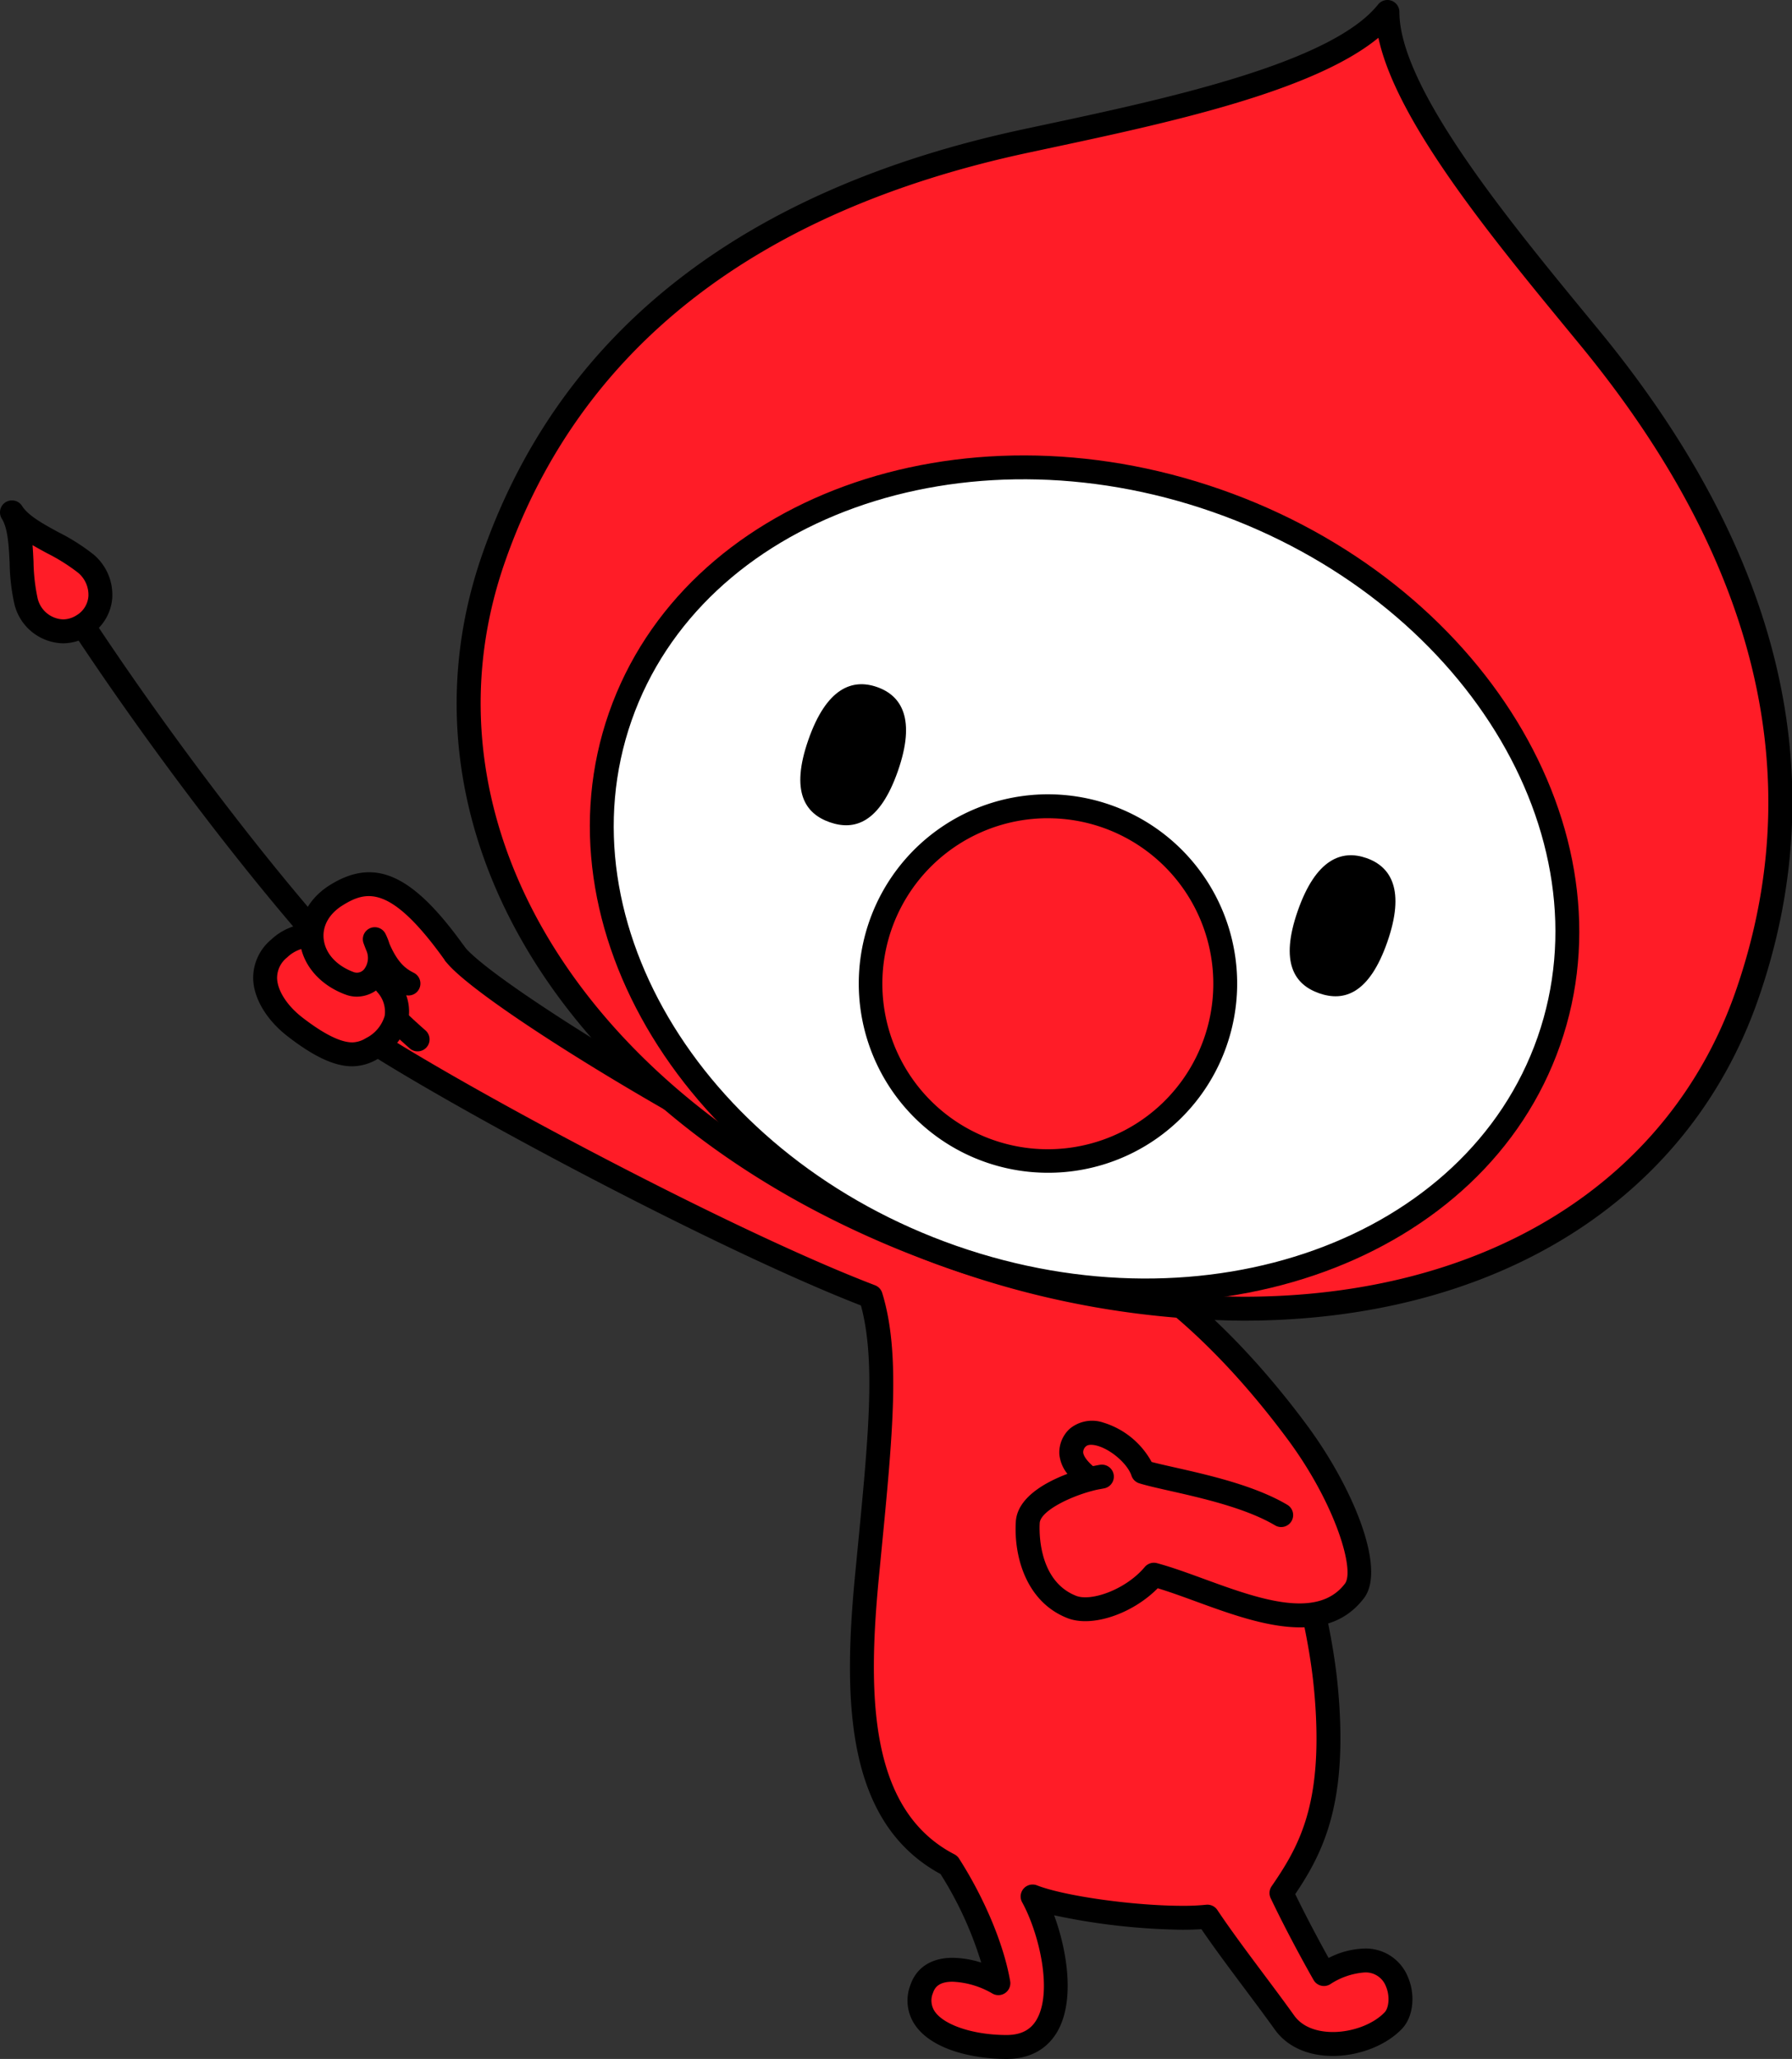
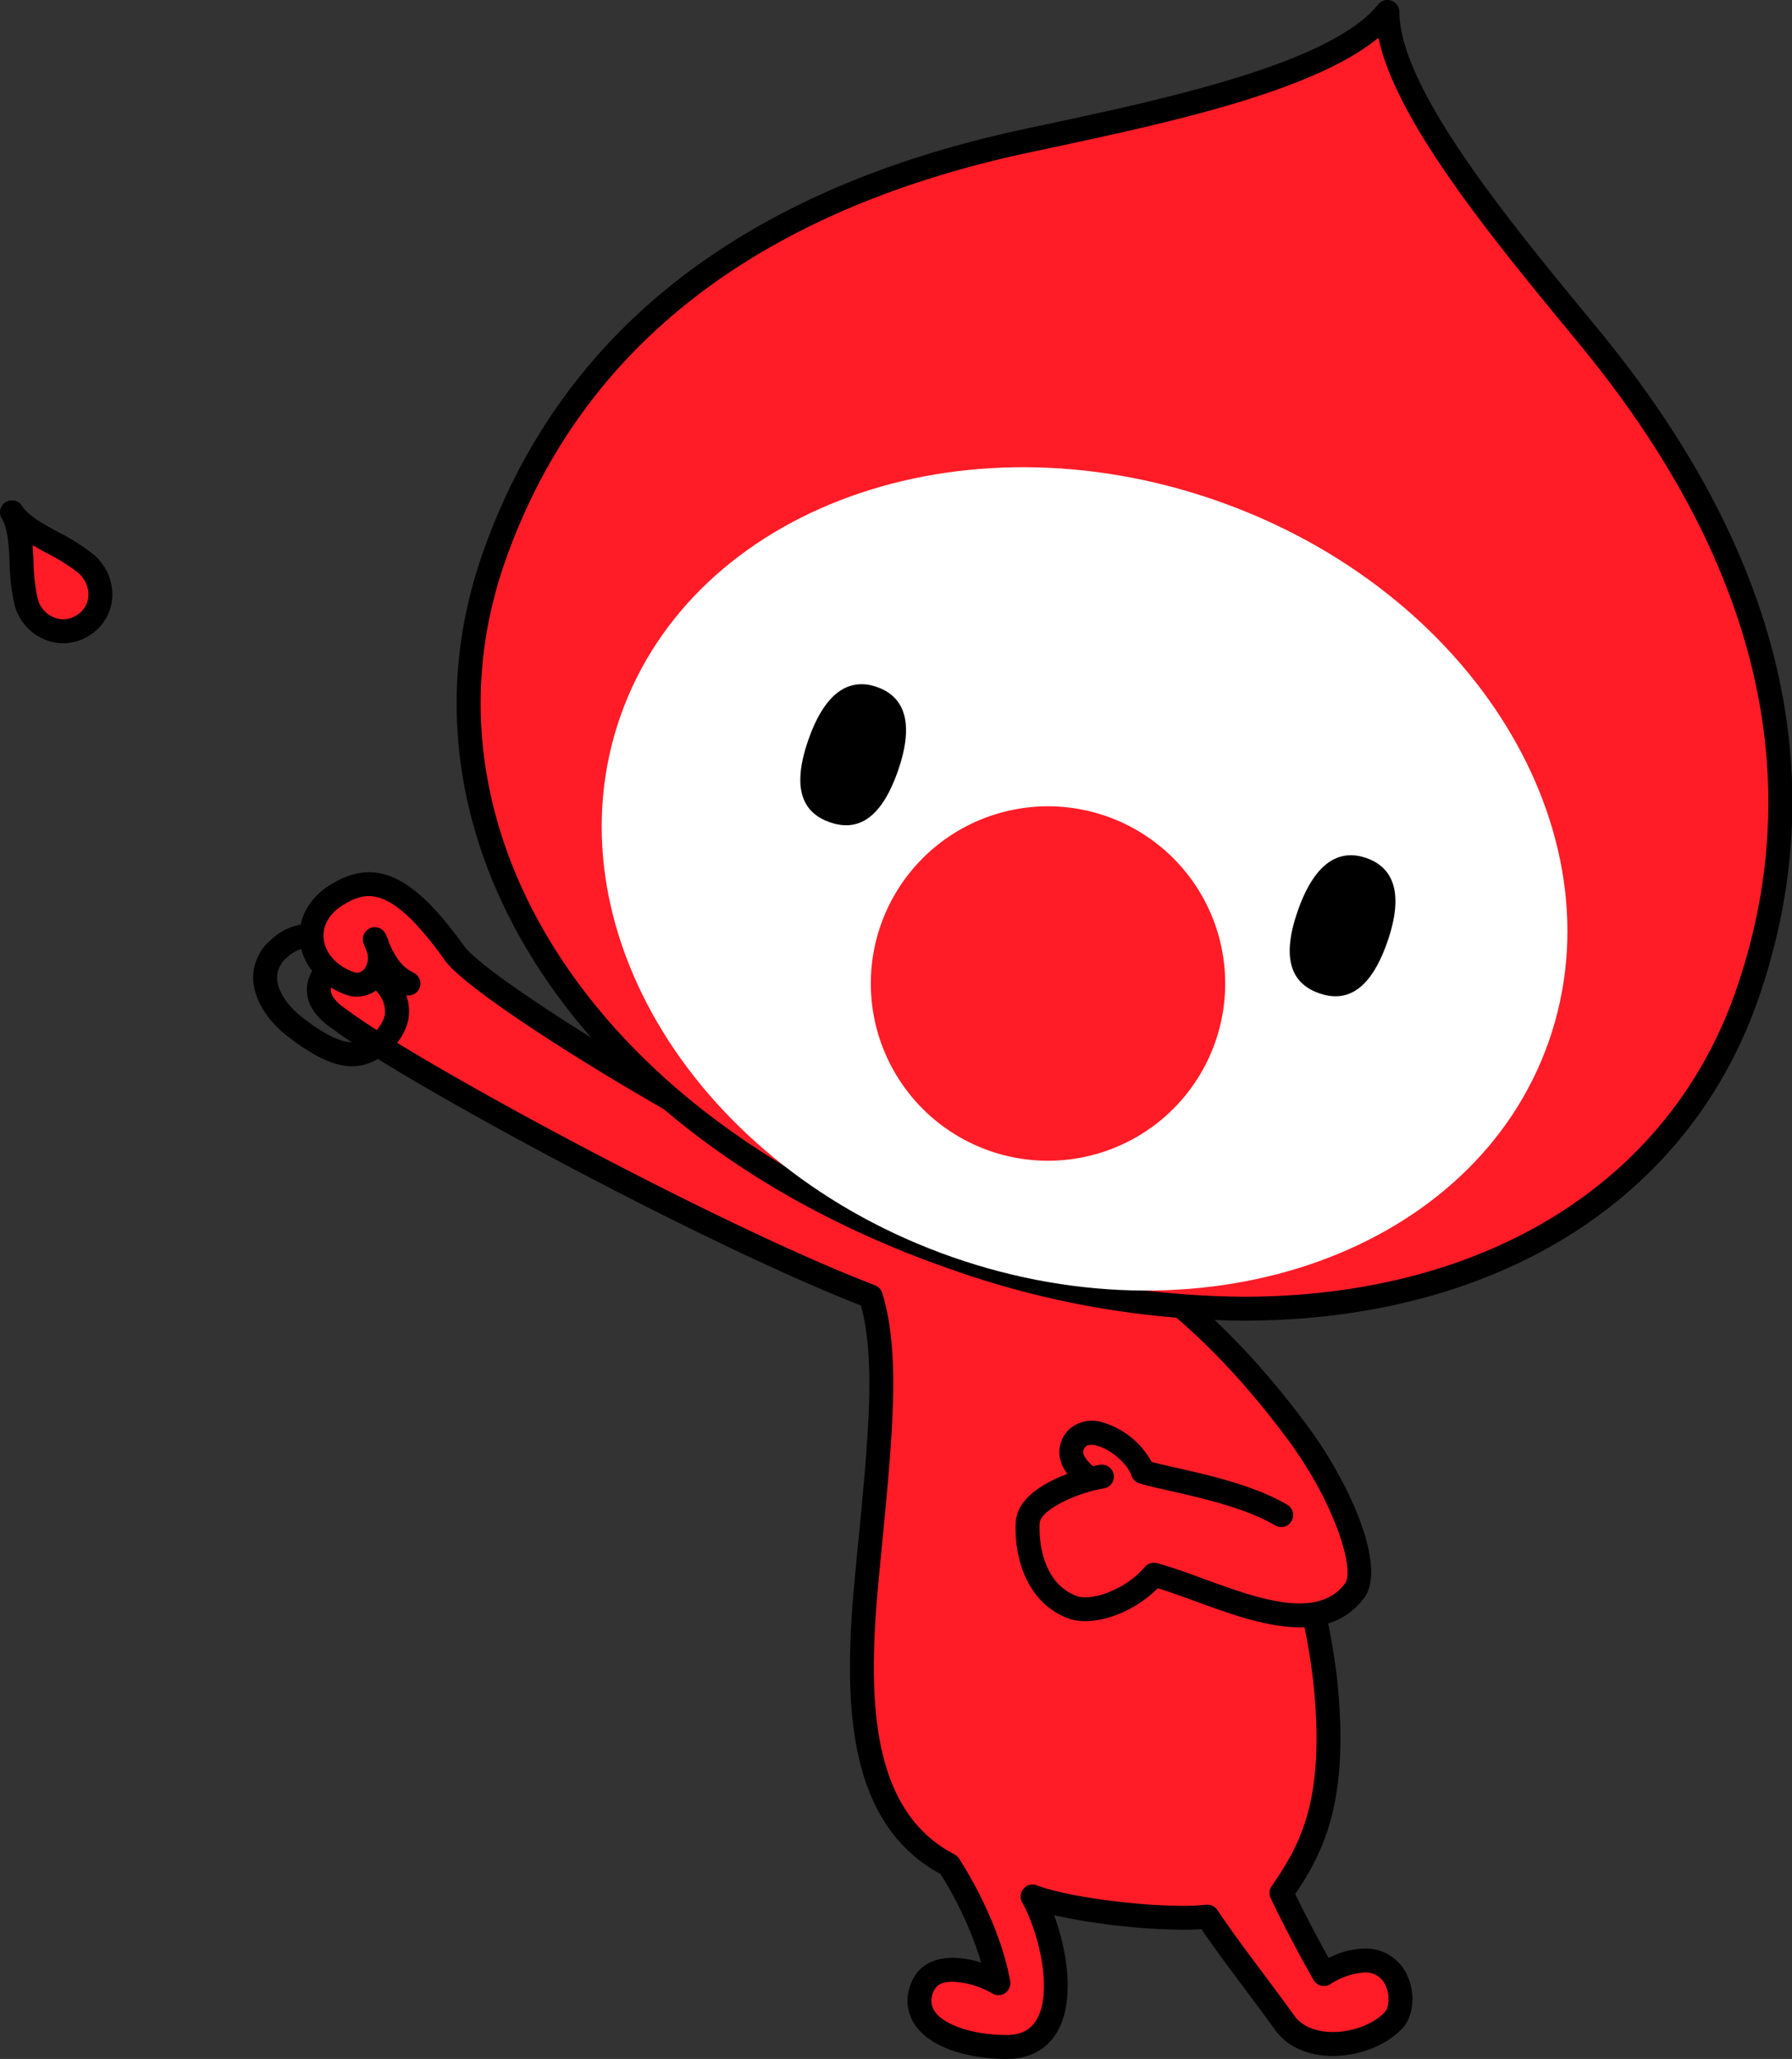
<svg xmlns="http://www.w3.org/2000/svg" id="グループ_906" data-name="グループ 906" width="383" height="439.978" viewBox="0 0 383 439.978">
  <rect x="0" y="0" width="383" height="439.978" fill="#333333" stroke="none" />
  <defs>
    <clipPath id="clip-path">
      <rect id="長方形_1661" data-name="長方形 1661" width="383" height="439.978" fill="none" />
    </clipPath>
  </defs>
  <g id="グループ_905" data-name="グループ 905" clip-path="url(#clip-path)">
    <path id="パス_576" data-name="パス 576" d="M111.067,331.143c15.158,11.453,80.351,46.578,113.52,59.243,4.042,13.137,1.89,31.765-.805,59.723s-1.347,52,17.516,61.767c5.967,9.334,9.454,18.843,10.564,25.262-3.273-2.1-14.019-5.82-16.4,1.268-2.853,8.479,8.479,12.362,18.147,12.362,15.215,0,10.963-22.387,5.574-32.156,7.748,3.032,28.262,5.315,37.356,4.3,4.716,7.074,11.412,15.538,16.465,22.612s17.941,5.239,23.29-.429c3.977-4.216.447-18.99-14.846-9.914,0,0-4.855-8.443-9.077-17.308,6.121-8.866,10.88-17.941,9.921-37.995-.644-13.463-3.178-23.037-7.893-42.238S280.372,383.077,262.467,376c-24.024-9.491-24.685.069-34.322-4.051-34.508-14.75-86.936-47.078-92.453-54.81-8.232-8.866-40.817,3.2-24.626,14" transform="translate(-38.478 -113.347)" fill="#ff1c27" />
    <path id="パス_577" data-name="パス 577" d="M124.979,310.068h0c4.927,0,8.78,1.346,11.143,3.89,5.257,7.333,57.338,39.561,91.584,54.2a9.713,9.713,0,0,0,3.893.887,18.78,18.78,0,0,0,3.769-.538,33.3,33.3,0,0,1,7.246-.874c5.271,0,11.6,1.488,19.348,4.549,18.435,7.284,48.418,42.841,53.47,63.411l.851,3.459c4.189,17.016,6.5,26.39,7.113,39.266.967,20.215-3.843,29.895-9.531,38.339,2.693,5.549,5.555,10.811,7.13,13.645a17.807,17.807,0,0,1,7.669-2.012,9.7,9.7,0,0,1,9.273,6.056c1.674,3.88,1.155,8.534-1.233,11.066-3.343,3.543-9.151,5.832-14.8,5.832-5.4,0-9.82-2.014-12.432-5.671-1.966-2.753-4.183-5.718-6.434-8.729-3.189-4.265-6.475-8.661-9.227-12.692-1.21.082-2.557.121-4,.121a138.66,138.66,0,0,1-27.481-3.089c2.867,7.78,4.475,18.444.625,24.965-1.544,2.615-4.67,5.733-10.794,5.733-6.936,0-15.681-1.857-19.426-7.068a9.244,9.244,0,0,1-1.144-8.666c1.275-3.79,4.487-5.878,9.045-5.878a20.826,20.826,0,0,1,6.109,1.024,77.867,77.867,0,0,0-8.687-18.921c-20.384-11.07-20.837-37.26-18.264-63.953l.482-4.971c2.372-24.409,3.966-40.8.766-52.578C187.164,377.7,122.8,342.857,108.084,331.739c-6.006-4-5.8-8.3-5.138-10.5C104.971,314.558,115.973,310.068,124.979,310.068ZM231.6,374.157a14.633,14.633,0,0,1-5.9-1.3c-34.168-14.605-87.407-47.095-93.529-55.676-1.143-1.2-3.77-2-7.189-2h0c-7.358,0-16.007,3.807-17.139,7.544-.453,1.5.625,3.128,3.2,4.848,14.811,11.185,79.8,46.3,113.013,58.981a2.557,2.557,0,0,1,1.531,1.636c3.949,12.833,2.289,29.908-.223,55.754l-.481,4.967c-2.427,25.174-2.15,49.776,16.147,59.251a2.556,2.556,0,0,1,.978.893c5.492,8.591,9.578,18.387,10.929,26.2a2.556,2.556,0,0,1-3.9,2.588,18.432,18.432,0,0,0-8.4-2.465c-3.007,0-3.824,1.28-4.2,2.4a4.169,4.169,0,0,0,.45,4.051c2.09,2.908,8.371,4.939,15.274,4.939,3.021,0,5.112-1.053,6.391-3.22,3.6-6.1.479-18.739-3.056-25.145a2.556,2.556,0,0,1,3.17-3.616c5.846,2.288,20.69,4.371,31.144,4.371a46.592,46.592,0,0,0,5-.227,2.557,2.557,0,0,1,2.409,1.123c2.833,4.249,6.435,9.067,9.918,13.726,2.274,3.042,4.513,6.037,6.5,8.818,2.194,3.072,6.124,3.53,8.272,3.53,4.24,0,8.692-1.7,11.078-4.228.858-.909,1.175-3.4.257-5.532a4.614,4.614,0,0,0-4.578-2.968,15.385,15.385,0,0,0-7.361,2.538,2.556,2.556,0,0,1-3.521-.924c-.049-.085-4.953-8.631-9.169-17.483a2.556,2.556,0,0,1,.2-2.552c5.737-8.31,10.41-16.786,9.471-36.42-.592-12.381-2.858-21.583-6.971-38.288l-.852-3.462C305.9,418.2,276.7,383.5,260.086,376.936c-7.139-2.821-12.854-4.192-17.47-4.192a28.144,28.144,0,0,0-6.2.767A22.854,22.854,0,0,1,231.6,374.157Z" transform="translate(-37.036 -111.903)" />
    <path id="パス_578" data-name="パス 578" d="M348.008,410.976c24.642,7.748,44.038,30.938,53.278,43.4,10.058,13.57,15.688,29.315,12.225,33.888-9.126,12.053-29.444.172-42.874-3.444-4.477,5.338-12.914,8.718-17.563,6.888-8.132-3.2-9.73-12.692-9.392-18.082s11.453-9.1,15.832-9.769c-1.685.337-2.657.44-2.657.44-4.006-3.107-5.113-6.089-2.4-8.861,3.674-3.181,12.126,2.358,13.81,7.41,5.39,1.684,20.476,3.842,29.571,9.231" transform="translate(-124.019 -148.32)" fill="#ff1c27" />
    <path id="パス_579" data-name="パス 579" d="M400.473,494.632c-7.141,0-15.2-2.945-22.272-5.529-2.9-1.06-5.665-2.07-8.19-2.831-5.417,5.489-14.072,8.439-19.319,6.373-8.859-3.486-11.466-13.287-11.007-20.62.311-4.978,5.981-8.294,11.027-10.2a7.8,7.8,0,0,1-1.731-4.231,6.9,6.9,0,0,1,2.209-5.39,7.494,7.494,0,0,1,7.217-1.326,17.6,17.6,0,0,1,10.3,8.406c1.324.353,3.012.731,4.926,1.163,7.218,1.63,17.1,3.861,24.068,7.989a2.556,2.556,0,0,1-2.607,4.4c-6.271-3.716-15.7-5.845-22.587-7.4-2.672-.6-4.928-1.117-6.443-1.59a2.556,2.556,0,0,1-1.663-1.632c-.843-2.528-4.344-5.58-7.345-6.4-.509-.14-1.76-.408-2.366.117a1.653,1.653,0,0,0-.607,1.321c.025.375.292,1.351,2.081,2.917l.369-.063c.446-.095.834-.166,1.147-.214a2.556,2.556,0,0,1,.89,5.033c-.516.1-.97.186-1.357.251-5.222,1.126-12.254,4.441-12.425,7.17-.078,1.247-.523,12.277,7.777,15.543,3.218,1.267,10.619-1.323,14.668-6.151a2.557,2.557,0,0,1,2.623-.826c3.124.841,6.512,2.079,10.1,3.39,11.314,4.134,24.136,8.819,30.072.98,2.158-2.85-2.031-17.048-12.24-30.823-11.525-15.549-29.9-35.541-51.991-42.487a2.556,2.556,0,0,1,1.534-4.877c23.4,7.357,42.588,28.162,54.565,44.32,9.772,13.185,17.011,30.613,12.209,36.954C410.6,493,405.789,494.632,400.473,494.632Z" transform="translate(-122.573 -146.876)" />
    <path id="パス_580" data-name="パス 580" d="M260.118,270.081c73.954,25.841,148.214,5.841,169.765-55.835,20.31-58.128-6.607-107.8-33.483-140.528C378.655,52.106,353.1,21.89,353.09,4c-11.149,13.992-49.961,21.717-77.305,27.575-41.412,8.871-93.4,30.967-113.715,89.095-21.55,61.676,24.094,123.572,98.049,149.413" transform="translate(-56.557 -1.443)" fill="#ff1c27" />
    <path id="パス_581" data-name="パス 581" d="M320.876,282.214h-.008a191.17,191.17,0,0,1-63.038-11.163c-78.989-27.6-120.884-91.806-99.619-152.669C174.749,71.052,213.64,40.519,273.8,27.63l3.787-.809C303.749,21.243,339.573,13.6,349.646.962A2.556,2.556,0,0,1,354.2,2.554c.009,16.164,23.278,44.451,40.269,65.105l2.46,2.993c39.045,47.553,50.458,95.663,33.92,142.993C415.849,256.581,374.736,282.214,320.876,282.214ZM349.718,8.073c-14.1,11.6-45.41,18.279-71.06,23.749l-3.782.808c-58.3,12.489-95.929,41.908-111.838,87.438-20.288,58.066,20.287,119.533,96.478,146.156A186.077,186.077,0,0,0,320.868,277.1c51.592,0,90.9-24.35,105.156-65.142,15.909-45.531,4.791-91.982-33.045-138.062l-2.457-2.989C373.861,50.654,353.522,25.929,349.718,8.073Z" transform="translate(-55.113 0)" />
    <path id="パス_582" data-name="パス 582" d="M403.655,278.871c-15.6,44.637-72.669,65.3-127.475,46.149s-86.59-70.859-70.993-115.5,72.669-65.3,127.475-46.149,86.59,70.859,70.993,115.5" transform="translate(-72.62 -56.383)" fill="#fff" />
-     <path id="楕円形_27" data-name="楕円形 27" d="M88.171,0c48.618,0,88.171,48.3,88.171,107.674S136.789,215.348,88.171,215.348,0,167.045,0,107.674,39.553,0,88.171,0Zm0,210.235c45.8,0,83.058-46.009,83.058-102.561S133.969,5.113,88.171,5.113,5.113,51.121,5.113,107.674,42.373,210.235,88.171,210.235Z" transform="translate(101.069 235.533) rotate(-70.739)" />
    <path id="パス_583" data-name="パス 583" d="M364.834,319.955a37.87,37.87,0,1,1-23.259-48.242,37.87,37.87,0,0,1,23.259,48.242" transform="translate(-105.095 -97.292)" fill="#ff1c27" />
-     <path id="パス_584" data-name="パス 584" d="M327.645,346.457a40.436,40.436,0,1,1,38.163-27.1A40.338,40.338,0,0,1,327.645,346.457Zm0-75.761a35.367,35.367,0,1,0,11.649,1.987A35.355,35.355,0,0,0,327.643,270.7Z" transform="translate(-103.655 -95.848)" />
    <path id="パス_585" data-name="パス 585" d="M288.49,247.344c-3.876,11.094-9.268,12.774-14.551,10.929s-8.455-6.519-4.579-17.612,9.393-13.128,14.675-11.283,8.331,6.874,4.455,17.966" transform="translate(-96.591 -82.565)" />
    <path id="パス_586" data-name="パス 586" d="M433.022,297.846c-3.876,11.093-.7,15.767,4.579,17.612s10.675.165,14.551-10.928.828-16.122-4.455-17.968-10.8.19-14.675,11.283" transform="translate(-155.656 -103.203)" />
-     <path id="パス_587" data-name="パス 587" d="M97.815,298.692a2.547,2.547,0,0,1-1.682-.633c-21.523-18.832-52.4-59.325-71.982-88.979a2.556,2.556,0,1,1,4.267-2.817c19.4,29.376,49.916,69.429,71.082,87.949a2.556,2.556,0,0,1-1.684,4.48Z" transform="translate(-8.563 -74.025)" />
    <path id="パス_588" data-name="パス 588" d="M19.165,195.471c5-3.136,4.777-9.65.621-13.2C14.98,178.155,6.843,175.839,4,171.31c2.843,4.529,1.391,12.864,3,18.979,1.395,5.289,7.164,8.318,12.161,5.182" transform="translate(-1.444 -61.825)" fill="#ff1c27" />
    <path id="パス_589" data-name="パス 589" d="M13.47,197.854h0A10.934,10.934,0,0,1,3.087,189.5a43.532,43.532,0,0,1-1.031-8.849c-.175-3.608-.357-7.339-1.665-9.423a2.556,2.556,0,1,1,4.33-2.718c1.308,2.085,4.589,3.87,7.762,5.6A43.534,43.534,0,0,1,20,178.88a11.263,11.263,0,0,1,3.99,9.31,10.3,10.3,0,0,1-4.914,8A10.57,10.57,0,0,1,13.47,197.854ZM6.952,176.87c.1,1.169.153,2.355.211,3.53a39.946,39.946,0,0,0,.868,7.793,5.826,5.826,0,0,0,5.439,4.547,5.4,5.4,0,0,0,2.892-.879,5.175,5.175,0,0,0,2.533-4.047,6.135,6.135,0,0,0-2.214-5.049,39.947,39.947,0,0,0-6.641-4.171C9.006,178.032,7.963,177.465,6.952,176.87Z" transform="translate(0 -60.382)" />
-     <path id="パス_590" data-name="パス 590" d="M91.66,315.583c8.136-7.29,17.938,1.28,22.99,7.724s.422,11.738-3.166,13.637c-2.454,1.3-6.121,3.378-16.464-4.644-5.283-4.1-9.393-11.314-3.36-16.718" transform="translate(-32 -112.886)" fill="#ff1c27" />
    <path id="パス_591" data-name="パス 591" d="M97.087,308.793c8.231,0,15.422,8.038,18.131,11.494,2.95,3.762,3.02,7.137,2.559,9.307a12.8,12.8,0,0,1-6.541,8.167,10.835,10.835,0,0,1-5.4,1.541c-3.785,0-8.18-2.041-13.831-6.424-4.444-3.447-7.187-8.005-7.335-12.194a10.652,10.652,0,0,1,3.836-8.448A12.6,12.6,0,0,1,97.087,308.793Zm8.754,25.4a5.761,5.761,0,0,0,2.93-.908,7.752,7.752,0,0,0,4-4.751,6.156,6.156,0,0,0-1.581-5.089c-1.754-2.237-7.954-9.536-14.107-9.536a7.54,7.54,0,0,0-5.165,2.138,5.563,5.563,0,0,0-2.138,4.459c.094,2.651,2.147,5.844,5.359,8.335C99.722,332.388,103.321,334.189,105.841,334.189Z" transform="translate(-30.557 -111.443)" />
    <path id="パス_592" data-name="パス 592" d="M134.814,310.485c-11.4-15.979-17.942-17.1-25.33-12.51-8.276,5.139-6.543,15.466,2.955,18.887,3.782,1.363,8.443-3.011,5.277-9.443,2.322,6.443,4.855,8.221,7.176,9.443" transform="translate(-37.599 -106.69)" fill="#ff1c27" />
    <path id="パス_593" data-name="パス 593" d="M112.422,318.233a6.751,6.751,0,0,1-2.292-.4c-5.566-2-9.353-6.384-9.884-11.429-.5-4.721,1.913-9.22,6.447-12.035,9.648-5.99,17.712-2.29,28.759,13.2a2.556,2.556,0,0,1-4.162,2.969c-11.621-16.292-16.794-14.993-21.9-11.823-2.871,1.783-4.351,4.391-4.059,7.156.329,3.125,2.771,5.8,6.533,7.155a1.992,1.992,0,0,0,2.123-.663,3.943,3.943,0,0,0,.571-3.736q-.349-.832-.688-1.773a2.556,2.556,0,0,1,4.7-2,13.7,13.7,0,0,1,.823,2.071c1.94,4.5,3.829,5.492,5.251,6.24a2.556,2.556,0,1,1-2.381,4.524,14.172,14.172,0,0,1-3.8-2.764,8.139,8.139,0,0,1-.659.841A7.235,7.235,0,0,1,112.422,318.233Z" transform="translate(-36.155 -105.256)" />
  </g>
</svg>